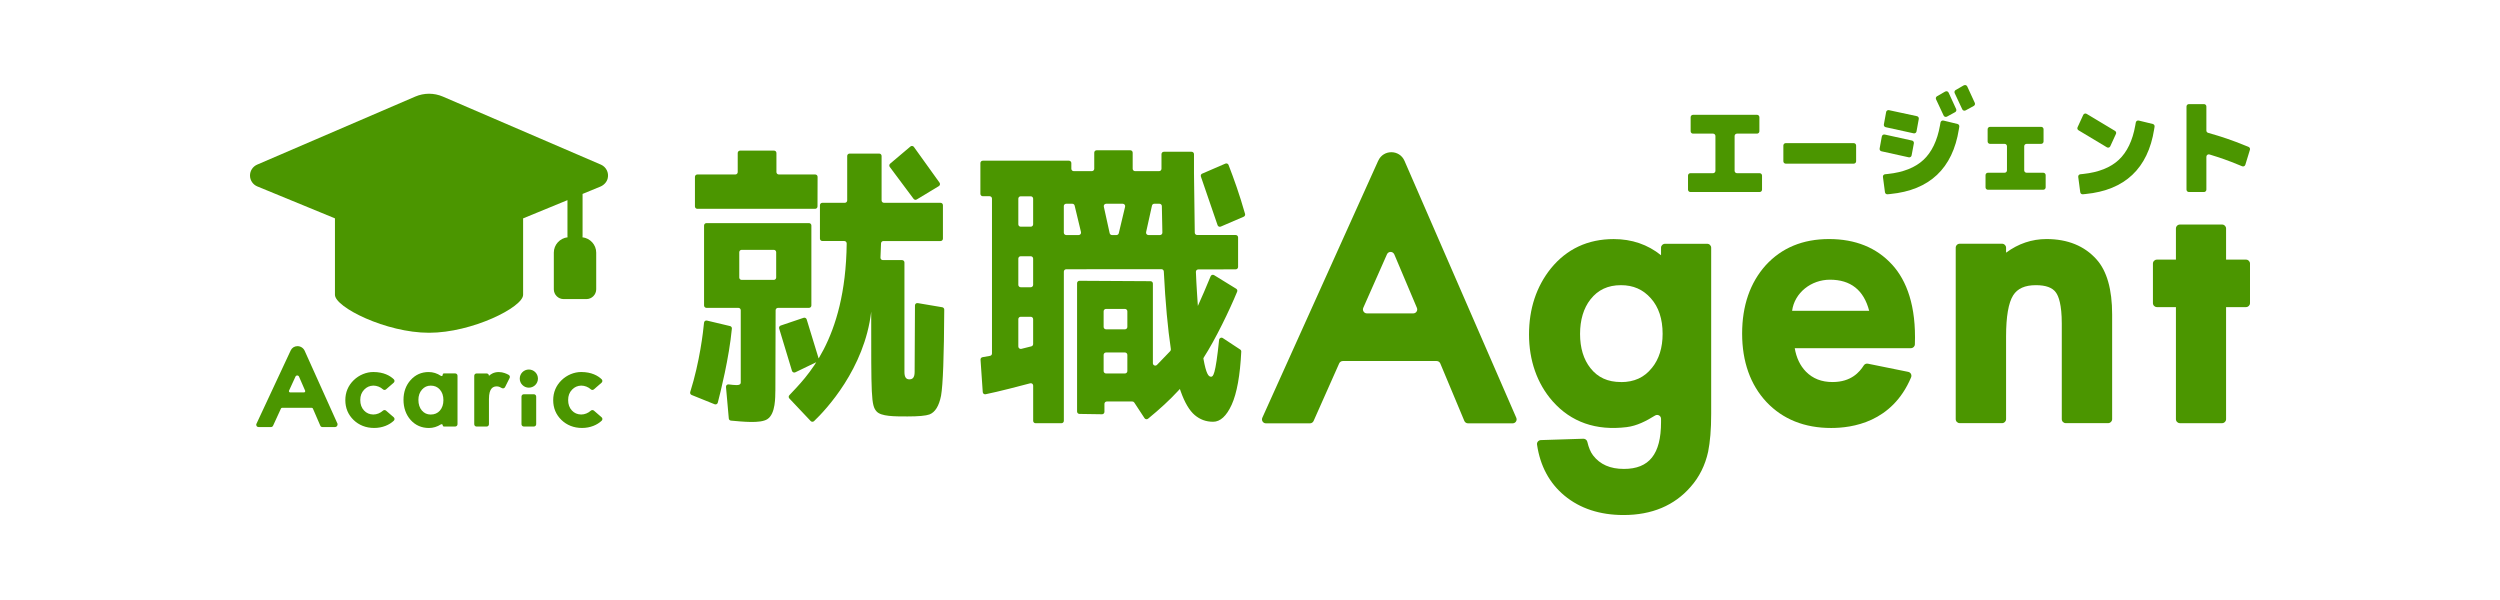
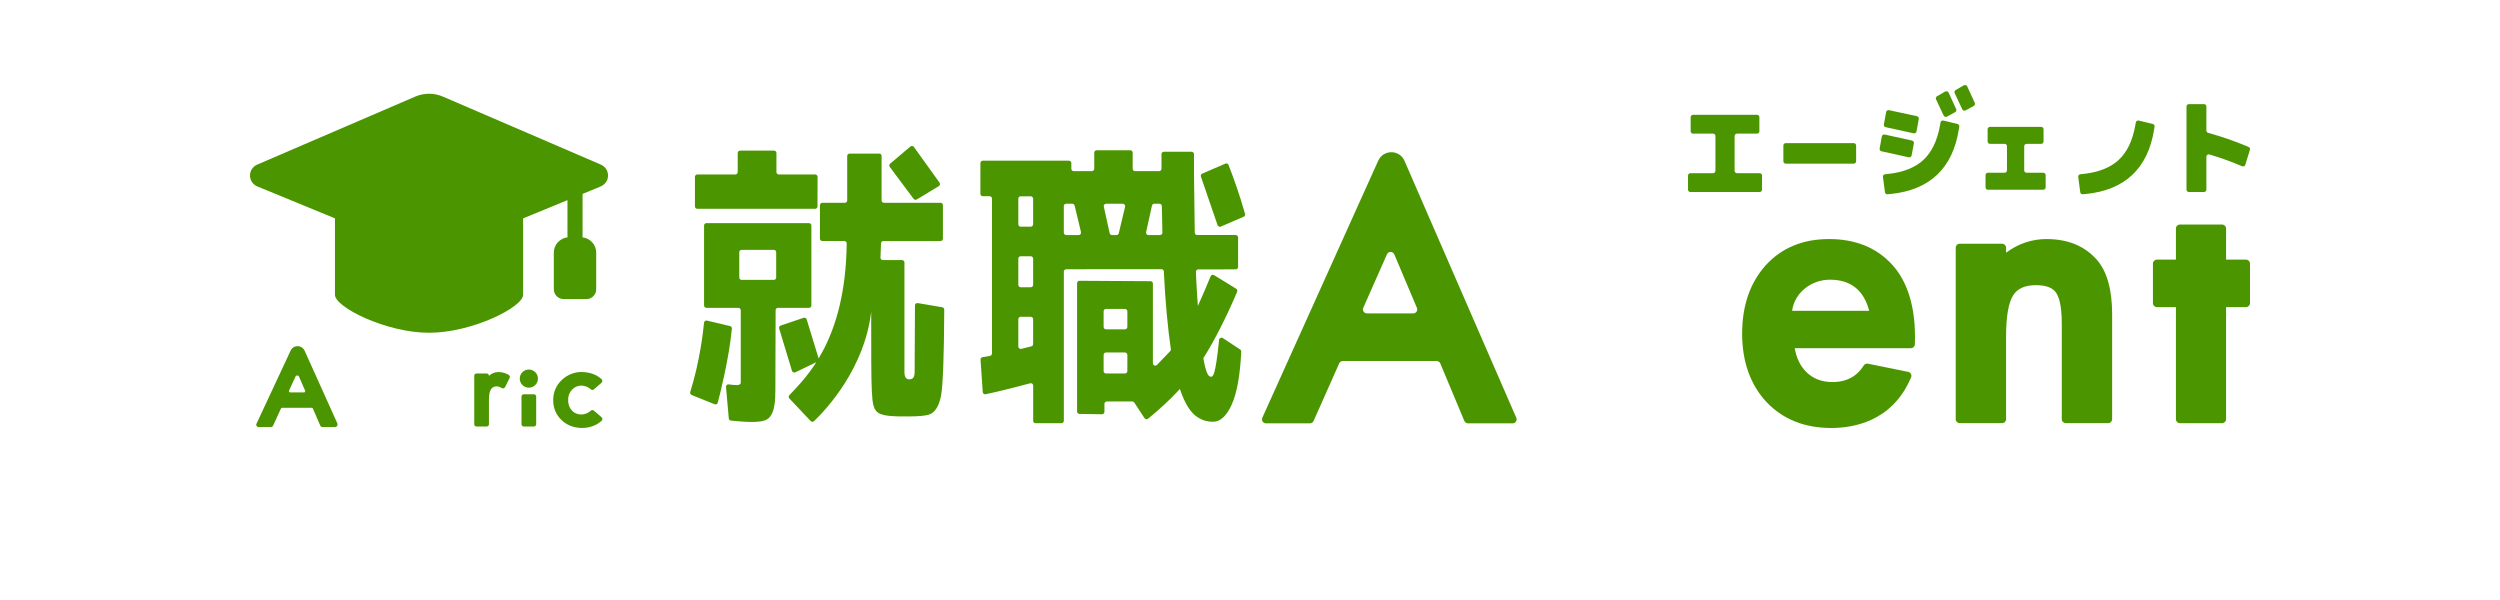
<svg xmlns="http://www.w3.org/2000/svg" width="250" height="60" viewBox="0 0 250 60" fill="none">
  <g clip-path="url(#clip0_794_6970)">
    <path d="M120.219 17.364L122.537 16.361C122.661 16.308 122.807 16.366 122.854 16.492C123.402 17.916 123.932 19.375 124.505 21.387C124.539 21.502 124.48 21.625 124.37 21.672L122.077 22.659C121.951 22.715 121.802 22.647 121.757 22.516L120.089 17.655C120.05 17.538 120.106 17.409 120.221 17.358L120.219 17.364ZM120.37 35.783L120.336 35.837L120.348 35.898C120.614 37.372 120.842 37.672 121.1 37.672C121.311 37.672 121.544 37.562 121.911 33.982C121.931 33.806 122.13 33.708 122.279 33.806L124.019 34.952C124.09 34.999 124.132 35.08 124.126 35.164C124.011 37.543 123.688 39.325 123.169 40.468C122.652 41.602 122.029 42.176 121.313 42.176C120.598 42.176 120.005 41.952 119.48 41.513C118.95 41.067 118.475 40.272 118.077 39.151L117.987 38.896L117.804 39.095C116.993 39.975 115.985 40.907 114.806 41.871C114.697 41.961 114.531 41.936 114.453 41.818C114.186 41.409 113.624 40.554 113.428 40.255C113.383 40.188 113.31 40.148 113.229 40.148H110.683C110.551 40.148 110.444 40.255 110.444 40.386V41.188C110.444 41.319 110.334 41.428 110.203 41.426L107.943 41.392C107.814 41.392 107.707 41.283 107.707 41.154V28.318C107.707 28.186 107.814 28.079 107.948 28.079L115.051 28.119C115.182 28.119 115.289 28.225 115.289 28.357V36.321C115.289 36.537 115.55 36.641 115.699 36.487L117.021 35.114C117.072 35.061 117.097 34.988 117.086 34.915C116.78 32.85 116.538 30.281 116.381 27.144C116.376 27.018 116.269 26.917 116.143 26.917L106.623 26.925C106.491 26.925 106.385 27.032 106.385 27.163V42.084C106.385 42.216 106.278 42.322 106.146 42.322H103.555C103.423 42.322 103.317 42.216 103.317 42.084V38.56C103.317 38.403 103.171 38.288 103.019 38.33C102.188 38.551 99.833 39.17 98.558 39.425C98.418 39.453 98.286 39.353 98.275 39.21C98.227 38.504 98.098 36.604 98.053 35.968C98.045 35.848 98.129 35.742 98.247 35.719C98.516 35.672 98.814 35.618 99.002 35.585C99.117 35.565 99.198 35.467 99.198 35.349V19.86C99.198 19.728 99.092 19.622 98.96 19.622H98.278C98.146 19.622 98.039 19.515 98.039 19.384V16.308C98.039 16.176 98.146 16.07 98.278 16.07H106.896C107.028 16.07 107.134 16.176 107.134 16.308V16.876C107.134 17.008 107.241 17.114 107.373 17.114H109.186C109.318 17.114 109.425 17.008 109.425 16.876V15.265C109.425 15.134 109.532 15.027 109.664 15.027H113.029C113.161 15.027 113.268 15.134 113.268 15.265V16.876C113.268 17.008 113.375 17.114 113.507 17.114H115.91C116.041 17.114 116.148 17.008 116.148 16.876V15.414C116.148 15.282 116.255 15.176 116.387 15.176H119.16C119.292 15.176 119.399 15.282 119.399 15.414V17.327L119.477 23.267C119.477 23.398 119.587 23.502 119.716 23.502H123.57C123.702 23.502 123.809 23.608 123.809 23.74V26.695C123.809 26.827 123.702 26.934 123.57 26.934L119.828 26.942C119.694 26.942 119.587 27.051 119.59 27.186C119.629 28.354 119.786 30.595 119.786 30.595C120.098 29.923 120.662 28.609 121.064 27.626C121.12 27.488 121.282 27.438 121.409 27.514C121.931 27.836 123.166 28.595 123.621 28.875C123.719 28.937 123.761 29.057 123.716 29.166C122.967 30.985 121.569 33.898 120.359 35.778L120.37 35.783ZM110.601 37.347H112.496C112.628 37.347 112.735 37.24 112.735 37.109V35.487C112.735 35.355 112.628 35.248 112.496 35.248H110.601C110.469 35.248 110.363 35.355 110.363 35.487V37.109C110.363 37.24 110.469 37.347 110.601 37.347ZM102.129 34.887L103.134 34.635C103.241 34.61 103.314 34.514 103.314 34.402V31.915C103.314 31.783 103.207 31.677 103.075 31.677H102.07C101.938 31.677 101.832 31.783 101.832 31.915V34.652C101.832 34.806 101.978 34.921 102.129 34.884V34.887ZM110.601 32.932H112.496C112.628 32.932 112.735 32.825 112.735 32.694V31.13C112.735 30.999 112.628 30.892 112.496 30.892H110.601C110.469 30.892 110.363 30.999 110.363 31.13V32.694C110.363 32.825 110.469 32.932 110.601 32.932ZM102.07 28.724H103.075C103.207 28.724 103.314 28.617 103.314 28.486V25.863C103.314 25.732 103.207 25.625 103.075 25.625H102.07C101.938 25.625 101.832 25.732 101.832 25.863V28.486C101.832 28.617 101.938 28.724 102.07 28.724ZM114.843 23.505H115.999C116.134 23.505 116.241 23.395 116.238 23.261L116.185 20.608C116.185 20.479 116.075 20.375 115.946 20.375H115.43C115.317 20.375 115.222 20.454 115.197 20.563L114.61 23.216C114.576 23.365 114.691 23.505 114.843 23.505ZM111.202 23.505H111.645C111.755 23.505 111.853 23.429 111.878 23.323L112.51 20.669C112.547 20.521 112.431 20.375 112.277 20.375H110.615C110.464 20.375 110.349 20.515 110.382 20.664L110.966 23.317C110.991 23.426 111.087 23.505 111.199 23.505H111.202ZM106.382 20.613V23.267C106.382 23.398 106.489 23.505 106.621 23.505H107.867C108.021 23.505 108.134 23.362 108.1 23.21L107.463 20.558C107.437 20.451 107.342 20.375 107.23 20.375H106.618C106.486 20.375 106.379 20.482 106.379 20.613H106.382ZM102.07 22.67H103.075C103.207 22.67 103.314 22.563 103.314 22.432V19.868C103.314 19.737 103.207 19.63 103.075 19.63H102.07C101.938 19.63 101.832 19.737 101.832 19.868V22.432C101.832 22.563 101.938 22.67 102.07 22.67Z" fill="#4B9600" />
    <path d="M173.699 13.363H175.701C175.833 13.363 175.939 13.257 175.939 13.125V11.719C175.939 11.587 175.833 11.481 175.701 11.481H169.303C169.171 11.481 169.065 11.587 169.065 11.719V13.125C169.065 13.257 169.171 13.363 169.303 13.363H171.305C171.437 13.363 171.543 13.47 171.543 13.601V17.081C171.543 17.213 171.437 17.319 171.305 17.319H169.039C168.907 17.319 168.801 17.425 168.801 17.557V18.963C168.801 19.095 168.907 19.202 169.039 19.202H175.965C176.097 19.202 176.203 19.095 176.203 18.963V17.557C176.203 17.425 176.097 17.319 175.965 17.319H173.699C173.567 17.319 173.461 17.213 173.461 17.081V13.601C173.461 13.47 173.567 13.363 173.699 13.363Z" fill="#4B9600" />
    <path d="M185.374 14.313H178.575C178.443 14.313 178.336 14.42 178.336 14.551V16.128C178.336 16.26 178.443 16.366 178.575 16.366H185.374C185.505 16.366 185.612 16.26 185.612 16.128V14.551C185.612 14.42 185.505 14.313 185.374 14.313Z" fill="#4B9600" />
    <path d="M202.421 17.036V14.624C202.421 14.492 202.528 14.386 202.66 14.386H204.117C204.248 14.386 204.355 14.279 204.355 14.148V12.923C204.355 12.792 204.248 12.685 204.117 12.685H199.002C198.87 12.685 198.763 12.792 198.763 12.923V14.148C198.763 14.279 198.87 14.386 199.002 14.386H200.459C200.591 14.386 200.697 14.492 200.697 14.624V17.036C200.697 17.168 200.591 17.274 200.459 17.274H198.791C198.659 17.274 198.553 17.381 198.553 17.512V18.736C198.553 18.868 198.659 18.975 198.791 18.975H204.327C204.459 18.975 204.566 18.868 204.566 18.736V17.512C204.566 17.381 204.459 17.274 204.327 17.274H202.66C202.528 17.274 202.421 17.168 202.421 17.036Z" fill="#4B9600" />
    <path d="M194.52 9.153L193.701 9.626C193.594 9.688 193.552 9.822 193.605 9.934L194.363 11.554C194.422 11.68 194.574 11.727 194.694 11.663L195.514 11.215C195.623 11.156 195.668 11.021 195.615 10.906L194.86 9.262C194.801 9.133 194.644 9.086 194.523 9.156L194.52 9.153Z" fill="#4B9600" />
    <path d="M196.384 8.531L195.564 9.004C195.457 9.066 195.415 9.2 195.468 9.312L196.226 10.932C196.285 11.058 196.437 11.105 196.558 11.041L197.377 10.593C197.487 10.534 197.532 10.399 197.478 10.285L196.723 8.643C196.664 8.514 196.507 8.466 196.386 8.536L196.384 8.531Z" fill="#4B9600" />
-     <path d="M210.688 14.73L207.85 13.027C207.746 12.966 207.704 12.834 207.758 12.725L208.325 11.489C208.384 11.36 208.544 11.31 208.664 11.386L211.502 13.089C211.606 13.15 211.648 13.282 211.595 13.391L211.028 14.627C210.969 14.756 210.809 14.806 210.688 14.73Z" fill="#4B9600" />
    <path d="M213.872 12.058C213.738 12.024 213.606 12.111 213.58 12.248L213.527 12.548C213.26 14.058 212.705 15.212 211.876 15.986C211.048 16.759 209.855 17.232 208.325 17.395L208.033 17.425C207.899 17.439 207.803 17.56 207.823 17.694L208.025 19.224C208.042 19.35 208.157 19.442 208.286 19.428L208.561 19.401C212.491 19.017 214.799 16.84 215.416 12.926L215.458 12.666C215.478 12.542 215.399 12.428 215.279 12.397L213.872 12.055V12.058Z" fill="#4B9600" />
    <path d="M194.343 12.058C194.208 12.024 194.076 12.111 194.051 12.248L193.998 12.548C193.731 14.058 193.175 15.212 192.347 15.986C191.519 16.759 190.326 17.232 188.796 17.395L188.504 17.425C188.369 17.439 188.274 17.56 188.294 17.694L188.496 19.224C188.513 19.35 188.628 19.442 188.757 19.428L189.032 19.401C192.962 19.017 195.269 16.84 195.887 12.926L195.929 12.666C195.949 12.542 195.87 12.428 195.749 12.397L194.343 12.055V12.058Z" fill="#4B9600" />
    <path d="M224.61 14.591C223.195 14.011 222.185 13.674 220.809 13.282C220.708 13.254 220.638 13.162 220.638 13.055V10.649C220.638 10.517 220.531 10.411 220.399 10.411H218.889C218.757 10.411 218.65 10.517 218.65 10.649V18.964C218.65 19.095 218.757 19.202 218.889 19.202H220.399C220.531 19.202 220.638 19.095 220.638 18.964V15.675C220.638 15.515 220.792 15.397 220.947 15.445C222.058 15.787 222.788 16.036 223.922 16.507L224.214 16.627C224.343 16.68 224.492 16.61 224.534 16.476L224.992 14.98C225.028 14.862 224.969 14.736 224.854 14.688L224.613 14.591H224.61Z" fill="#4B9600" />
    <path d="M188.182 13.646L187.963 14.854C187.94 14.98 188.022 15.1 188.145 15.128L190.874 15.731C191.006 15.759 191.135 15.675 191.16 15.543L191.387 14.333C191.41 14.207 191.331 14.084 191.205 14.056L188.471 13.453C188.339 13.425 188.21 13.509 188.184 13.644L188.182 13.646Z" fill="#4B9600" />
    <path d="M188.614 11.204L188.387 12.444C188.364 12.571 188.445 12.694 188.569 12.719L191.365 13.333C191.497 13.361 191.626 13.277 191.651 13.142L191.879 11.893C191.901 11.767 191.82 11.643 191.693 11.618L188.897 11.016C188.765 10.988 188.636 11.075 188.611 11.206L188.614 11.204Z" fill="#4B9600" />
-     <path d="M166.104 24.771V25.525C164.771 24.452 163.182 23.908 161.372 23.908C158.783 23.908 156.67 24.897 155.084 26.847C153.635 28.657 152.902 30.878 152.902 33.447C152.902 36.016 153.694 38.342 155.258 40.12C157.105 42.213 159.606 43.09 162.666 42.712C163.696 42.586 164.622 42.101 165.504 41.555C165.765 41.392 166.104 41.572 166.104 41.88V42.219C166.104 45.407 164.925 46.892 162.391 46.892C161.018 46.892 160.007 46.449 159.306 45.538C159.058 45.219 158.868 44.763 158.733 44.18C158.691 43.998 158.522 43.869 158.334 43.874L154.084 44.009C153.851 44.017 153.669 44.225 153.702 44.454C154.014 46.592 154.935 48.306 156.442 49.559C157.992 50.847 159.982 51.503 162.357 51.503C165.178 51.503 167.435 50.556 169.058 48.69C169.925 47.712 170.517 46.53 170.815 45.166C170.91 44.687 170.986 44.129 171.039 43.507C171.093 42.888 171.118 42.166 171.118 41.361V24.777C171.118 24.558 170.941 24.379 170.719 24.379H166.5C166.281 24.379 166.102 24.555 166.102 24.777L166.104 24.771ZM162.099 38.204C160.779 38.204 159.783 37.75 159.044 36.812C158.354 35.941 158.006 34.789 158.006 33.394C158.006 31.999 158.357 30.814 159.047 29.94C159.797 28.982 160.793 28.517 162.099 28.517C163.325 28.517 164.302 28.945 165.088 29.833C165.866 30.702 166.262 31.895 166.262 33.38C166.262 34.772 165.902 35.921 165.192 36.792H165.189C164.429 37.748 163.418 38.21 162.099 38.21V38.204Z" fill="#4B9600" />
    <path d="M204.651 23.905C203.188 23.905 201.835 24.362 200.608 25.267V24.771C200.608 24.552 200.431 24.373 200.21 24.373H195.971C195.752 24.373 195.572 24.55 195.572 24.771V41.916C195.572 42.135 195.749 42.314 195.971 42.314H200.21C200.429 42.314 200.608 42.137 200.608 41.916V33.638C200.608 31.66 200.847 30.279 201.316 29.534C201.751 28.847 202.498 28.517 203.592 28.517C204.58 28.517 205.251 28.76 205.594 29.253C205.861 29.62 206.178 30.455 206.178 32.36V41.916C206.178 42.135 206.355 42.314 206.576 42.314H210.815C211.034 42.314 211.214 42.137 211.214 41.916V31.444C211.214 28.942 210.689 27.091 209.653 25.942C208.452 24.592 206.767 23.905 204.648 23.905H204.651Z" fill="#4B9600" />
    <path d="M222.608 25.962V22.852C222.608 22.633 222.432 22.454 222.21 22.454H217.991C217.772 22.454 217.592 22.631 217.592 22.852V25.962H215.692C215.473 25.962 215.293 26.138 215.293 26.359V30.312C215.293 30.531 215.47 30.71 215.692 30.71H217.592V41.919C217.592 42.137 217.769 42.317 217.991 42.317H222.21C222.429 42.317 222.608 42.14 222.608 41.919V30.71H224.602C224.821 30.71 225 30.534 225 30.312V26.359C225 26.141 224.823 25.962 224.602 25.962H222.608Z" fill="#4B9600" />
    <path d="M189.203 26.455C187.656 24.762 185.537 23.905 182.907 23.905C180.276 23.905 178.165 24.785 176.571 26.527C175.007 28.273 174.213 30.57 174.213 33.36C174.213 36.151 175.033 38.479 176.65 40.204C178.275 41.924 180.45 42.798 183.114 42.798C185.203 42.798 189.209 42.244 191.109 37.736C191.208 37.504 191.07 37.237 190.823 37.187L186.792 36.369C186.632 36.336 186.466 36.403 186.379 36.54C185.961 37.198 185.124 38.204 183.255 38.204C182.154 38.204 181.284 37.862 180.594 37.165C180.013 36.568 179.636 35.781 179.474 34.817H191.09C191.303 34.817 191.48 34.649 191.488 34.436C191.626 30.618 190.68 28.066 189.206 26.455H189.203ZM179.21 31.08C179.454 29.27 181.121 27.97 182.991 27.97C185.068 27.97 186.376 29.007 186.918 31.08H179.21Z" fill="#4B9600" />
    <path d="M137.826 16.061L126.233 41.773C126.115 42.037 126.306 42.334 126.595 42.334H130.994C131.151 42.334 131.294 42.241 131.359 42.098L133.919 36.338C133.983 36.196 134.126 36.103 134.284 36.103H143.662C143.822 36.103 143.968 36.198 144.03 36.347L146.433 42.09C146.495 42.238 146.641 42.334 146.801 42.334H151.264C151.551 42.334 151.744 42.039 151.629 41.779L140.448 16.081C139.954 14.943 138.34 14.932 137.829 16.064L137.826 16.061ZM139.429 25.435L141.692 30.789C141.801 31.049 141.61 31.34 141.324 31.34H136.692C136.406 31.34 136.212 31.046 136.327 30.783L138.697 25.429C138.837 25.11 139.292 25.116 139.426 25.435H139.429Z" fill="#4B9600" />
    <path d="M81.747 36.162L79.53 37.232C79.398 37.297 79.241 37.227 79.198 37.086L77.916 32.85C77.879 32.727 77.947 32.598 78.067 32.556L80.361 31.78C80.487 31.738 80.627 31.808 80.667 31.937L81.874 35.879C81.907 35.991 81.854 36.111 81.75 36.162H81.747ZM94.293 20.521V23.866C94.293 23.998 94.186 24.104 94.054 24.104H88.341C88.212 24.104 88.109 24.205 88.103 24.334L88.047 25.763C88.041 25.897 88.151 26.009 88.285 26.009H90.205C90.337 26.009 90.444 26.116 90.444 26.247V37.196C90.444 37.675 90.584 37.935 90.933 37.935C91.222 37.935 91.463 37.804 91.463 37.196L91.497 30.539C91.497 30.394 91.629 30.284 91.775 30.31L94.225 30.724C94.34 30.744 94.425 30.845 94.425 30.962C94.402 35.602 94.296 38.498 94.105 39.571C93.903 40.599 93.512 41.23 92.942 41.446C92.586 41.577 91.845 41.644 90.742 41.644C89.414 41.644 88.117 41.644 87.662 41.148C87.103 40.538 87.12 39.647 87.12 31.164C86.458 36.873 82.578 40.997 81.405 42.112C81.309 42.202 81.158 42.199 81.068 42.104C80.619 41.63 79.37 40.308 78.935 39.846C78.848 39.753 78.848 39.613 78.935 39.521C80.552 37.778 84.563 34.108 84.67 24.345C84.67 24.214 84.563 24.102 84.431 24.102H82.233C82.101 24.102 81.994 23.995 81.994 23.863V20.518C81.994 20.387 82.101 20.28 82.233 20.28H84.482C84.614 20.28 84.72 20.174 84.72 20.042V15.596C84.72 15.464 84.827 15.358 84.959 15.358H87.92C88.052 15.358 88.159 15.464 88.159 15.596V20.042C88.159 20.174 88.266 20.28 88.398 20.28H94.054C94.186 20.28 94.293 20.387 94.293 20.518V20.521ZM91.359 19.885L88.976 16.692C88.9 16.591 88.917 16.448 89.012 16.367L91.042 14.652C91.149 14.562 91.309 14.582 91.39 14.694L93.956 18.269C94.037 18.381 94.004 18.541 93.886 18.611L91.674 19.947C91.57 20.011 91.432 19.983 91.359 19.885ZM81.512 20.883H69.733C69.601 20.883 69.494 20.776 69.494 20.645V17.686C69.494 17.554 69.601 17.448 69.733 17.448H73.534C73.665 17.448 73.772 17.341 73.772 17.21V15.299C73.772 15.168 73.879 15.061 74.011 15.061H77.405C77.537 15.061 77.643 15.168 77.643 15.299V17.21C77.643 17.341 77.75 17.448 77.882 17.448H81.52C81.652 17.448 81.759 17.554 81.759 17.686L81.75 20.645C81.75 20.776 81.644 20.883 81.512 20.883ZM71.462 40.426L69.16 39.496C69.045 39.448 68.986 39.322 69.022 39.204C69.983 36.156 70.319 33.164 70.404 32.265C70.418 32.122 70.555 32.024 70.696 32.058L73.006 32.607C73.121 32.635 73.2 32.741 73.188 32.859C72.913 35.792 72.032 39.294 71.779 40.266C71.743 40.406 71.594 40.479 71.459 40.426H71.462ZM77.534 39.117C77.517 39.644 77.582 41.373 76.731 41.919C76.029 42.367 74.247 42.163 73.096 42.062C72.981 42.051 72.888 41.964 72.879 41.846C72.826 41.241 72.663 39.414 72.599 38.694C72.585 38.543 72.717 38.42 72.868 38.44C73.107 38.47 73.441 38.51 73.66 38.51C73.96 38.51 74.075 38.411 74.075 38.263V31.024C74.075 30.892 73.969 30.786 73.837 30.786H70.645C70.513 30.786 70.406 30.679 70.406 30.548V22.549C70.406 22.418 70.513 22.311 70.645 22.311H80.9C81.032 22.311 81.138 22.418 81.138 22.549V30.548C81.138 30.679 81.032 30.786 80.9 30.786H77.8C77.669 30.786 77.562 30.892 77.562 31.024L77.537 39.117H77.534ZM77.379 24.984H74.165C74.033 24.984 73.927 25.09 73.927 25.222V27.752C73.927 27.884 74.033 27.99 74.165 27.99H77.379C77.511 27.99 77.618 27.884 77.618 27.752V25.222C77.618 25.09 77.511 24.984 77.379 24.984Z" fill="#4B9600" />
    <path d="M33.495 21.838V29.48C33.495 30.721 38.615 33.276 42.896 33.276H42.91C47.191 33.276 52.311 30.721 52.311 29.48V21.838L56.746 20.014V23.608C56.746 23.65 56.752 23.69 56.758 23.729C55.986 23.821 55.382 24.471 55.382 25.267V28.928C55.382 29.469 55.823 29.909 56.365 29.909H58.639C59.18 29.909 59.621 29.469 59.621 28.928V25.267C59.621 24.471 59.017 23.821 58.245 23.729C58.251 23.69 58.257 23.648 58.257 23.608V19.392L60.028 18.664C60.39 18.515 60.682 18.21 60.772 17.829C60.907 17.26 60.612 16.697 60.101 16.467L44.283 9.657C43.404 9.279 42.407 9.279 41.529 9.657L25.705 16.467C25.27 16.661 24.994 17.092 25 17.566C25.006 18.039 25.295 18.465 25.736 18.644L33.495 21.835V21.838Z" fill="#4B9600" />
    <path d="M33.758 42.389L30.454 35.05C30.313 34.775 30.038 34.61 29.732 34.615C29.44 34.621 29.193 34.781 29.07 35.044L25.645 42.381C25.611 42.451 25.617 42.535 25.659 42.6C25.701 42.667 25.774 42.706 25.853 42.706H27.099C27.189 42.706 27.27 42.653 27.307 42.572L28.096 40.854C28.115 40.809 28.16 40.781 28.211 40.781H31.175C31.226 40.781 31.27 40.812 31.29 40.857L32.031 42.569C32.068 42.653 32.149 42.706 32.242 42.706H33.508C33.578 42.706 33.643 42.675 33.69 42.619C33.744 42.558 33.769 42.474 33.755 42.398V42.392L33.758 42.389ZM30.504 39.185C30.482 39.221 30.442 39.241 30.4 39.241H29.019C28.977 39.241 28.938 39.221 28.913 39.185C28.887 39.148 28.887 39.103 28.904 39.064L29.547 37.661C29.578 37.59 29.645 37.548 29.724 37.548C29.802 37.548 29.87 37.593 29.901 37.663L30.513 39.067C30.529 39.106 30.527 39.148 30.501 39.185H30.504Z" fill="#4B9600" />
-     <path d="M45.515 37.341H44.392C44.327 37.341 44.274 37.395 44.274 37.459V37.487C44.274 37.582 44.167 37.638 44.089 37.585C43.713 37.333 43.303 37.204 42.865 37.204C42.146 37.204 41.54 37.473 41.063 38.005C40.588 38.532 40.35 39.199 40.35 39.983C40.35 40.768 40.588 41.46 41.063 41.997C41.543 42.53 42.16 42.799 42.896 42.799C43.314 42.799 43.715 42.678 44.094 42.437C44.173 42.387 44.277 42.443 44.277 42.535C44.277 42.6 44.33 42.653 44.395 42.653H45.518C45.647 42.653 45.751 42.549 45.751 42.42V37.574C45.751 37.445 45.647 37.341 45.518 37.341H45.515ZM43.988 41.065C43.752 41.325 43.452 41.454 43.067 41.454C42.71 41.454 42.424 41.322 42.188 41.053C41.958 40.782 41.84 40.423 41.84 39.986C41.84 39.574 41.958 39.238 42.197 38.961C42.435 38.692 42.722 38.563 43.075 38.563C43.454 38.563 43.752 38.692 43.985 38.955C44.226 39.232 44.341 39.58 44.341 40.011C44.341 40.443 44.224 40.79 43.985 41.067L43.988 41.065Z" fill="#4B9600" />
    <path d="M53.386 39.425H52.381C52.253 39.425 52.148 39.53 52.148 39.658V42.42C52.148 42.549 52.253 42.653 52.381 42.653H53.386C53.515 42.653 53.619 42.549 53.619 42.42V39.658C53.619 39.53 53.515 39.425 53.386 39.425Z" fill="#4B9600" />
    <path d="M52.884 38.767C53.386 38.767 53.794 38.361 53.794 37.86C53.794 37.358 53.386 36.952 52.884 36.952C52.382 36.952 51.975 37.358 51.975 37.86C51.975 38.361 52.382 38.767 52.884 38.767Z" fill="#4B9600" />
    <path d="M60.16 41.728L59.394 41.064C59.306 40.989 59.172 40.986 59.085 41.064C58.821 41.303 58.478 41.451 58.116 41.451C57.74 41.443 57.434 41.314 57.19 41.05C56.937 40.776 56.814 40.434 56.814 40.003C56.814 39.571 56.94 39.243 57.204 38.966C57.451 38.706 57.748 38.574 58.116 38.56C58.478 38.563 58.821 38.697 59.085 38.935C59.172 39.014 59.304 39.014 59.391 38.935L60.157 38.271C60.261 38.179 60.264 38.019 60.163 37.924C59.801 37.579 59.163 37.201 58.116 37.201C57.42 37.201 56.693 37.498 56.16 38.016C55.604 38.557 55.32 39.229 55.32 40.017C55.32 40.804 55.598 41.471 56.151 42.003C56.682 42.51 57.375 42.796 58.203 42.796C59.031 42.796 59.725 42.49 60.166 42.073C60.267 41.978 60.264 41.818 60.16 41.726V41.728Z" fill="#4B9600" />
    <path d="M49.897 37.204C49.644 37.204 49.42 37.252 49.232 37.35C49.125 37.403 49.013 37.479 48.895 37.582V37.577C48.895 37.448 48.791 37.344 48.662 37.344H47.657C47.528 37.344 47.424 37.448 47.424 37.577V42.423C47.424 42.552 47.528 42.656 47.657 42.656H48.662C48.791 42.656 48.895 42.552 48.895 42.423V39.907C48.895 38.77 49.344 38.639 49.684 38.639C49.872 38.639 50.04 38.72 50.169 38.801C50.287 38.877 50.444 38.835 50.506 38.711L50.964 37.795C51.02 37.683 50.978 37.549 50.868 37.487C50.649 37.367 50.296 37.207 49.9 37.207L49.897 37.204Z" fill="#4B9600" />
-     <path d="M39.373 41.728L38.606 41.064C38.519 40.989 38.385 40.986 38.298 41.064C38.034 41.303 37.691 41.451 37.329 41.451C36.953 41.443 36.647 41.314 36.403 41.05C36.15 40.776 36.027 40.434 36.027 40.003C36.027 39.571 36.153 39.243 36.417 38.966C36.664 38.706 36.961 38.574 37.329 38.56C37.691 38.563 38.034 38.697 38.298 38.935C38.385 39.014 38.517 39.014 38.604 38.935L39.37 38.271C39.474 38.179 39.477 38.019 39.376 37.924C39.014 37.579 38.376 37.201 37.329 37.201C36.633 37.201 35.906 37.498 35.373 38.016C34.817 38.557 34.533 39.229 34.533 40.017C34.533 40.804 34.811 41.471 35.364 42.003C35.895 42.51 36.588 42.796 37.416 42.796C38.244 42.796 38.938 42.49 39.378 42.073C39.479 41.978 39.477 41.818 39.373 41.726V41.728Z" fill="#4B9600" />
  </g>
  <defs>
    <clipPath id="clip0_794_6970">
      <rect width="200" height="43" fill="white" transform="translate(25 8.5)" />
    </clipPath>
  </defs>
</svg>